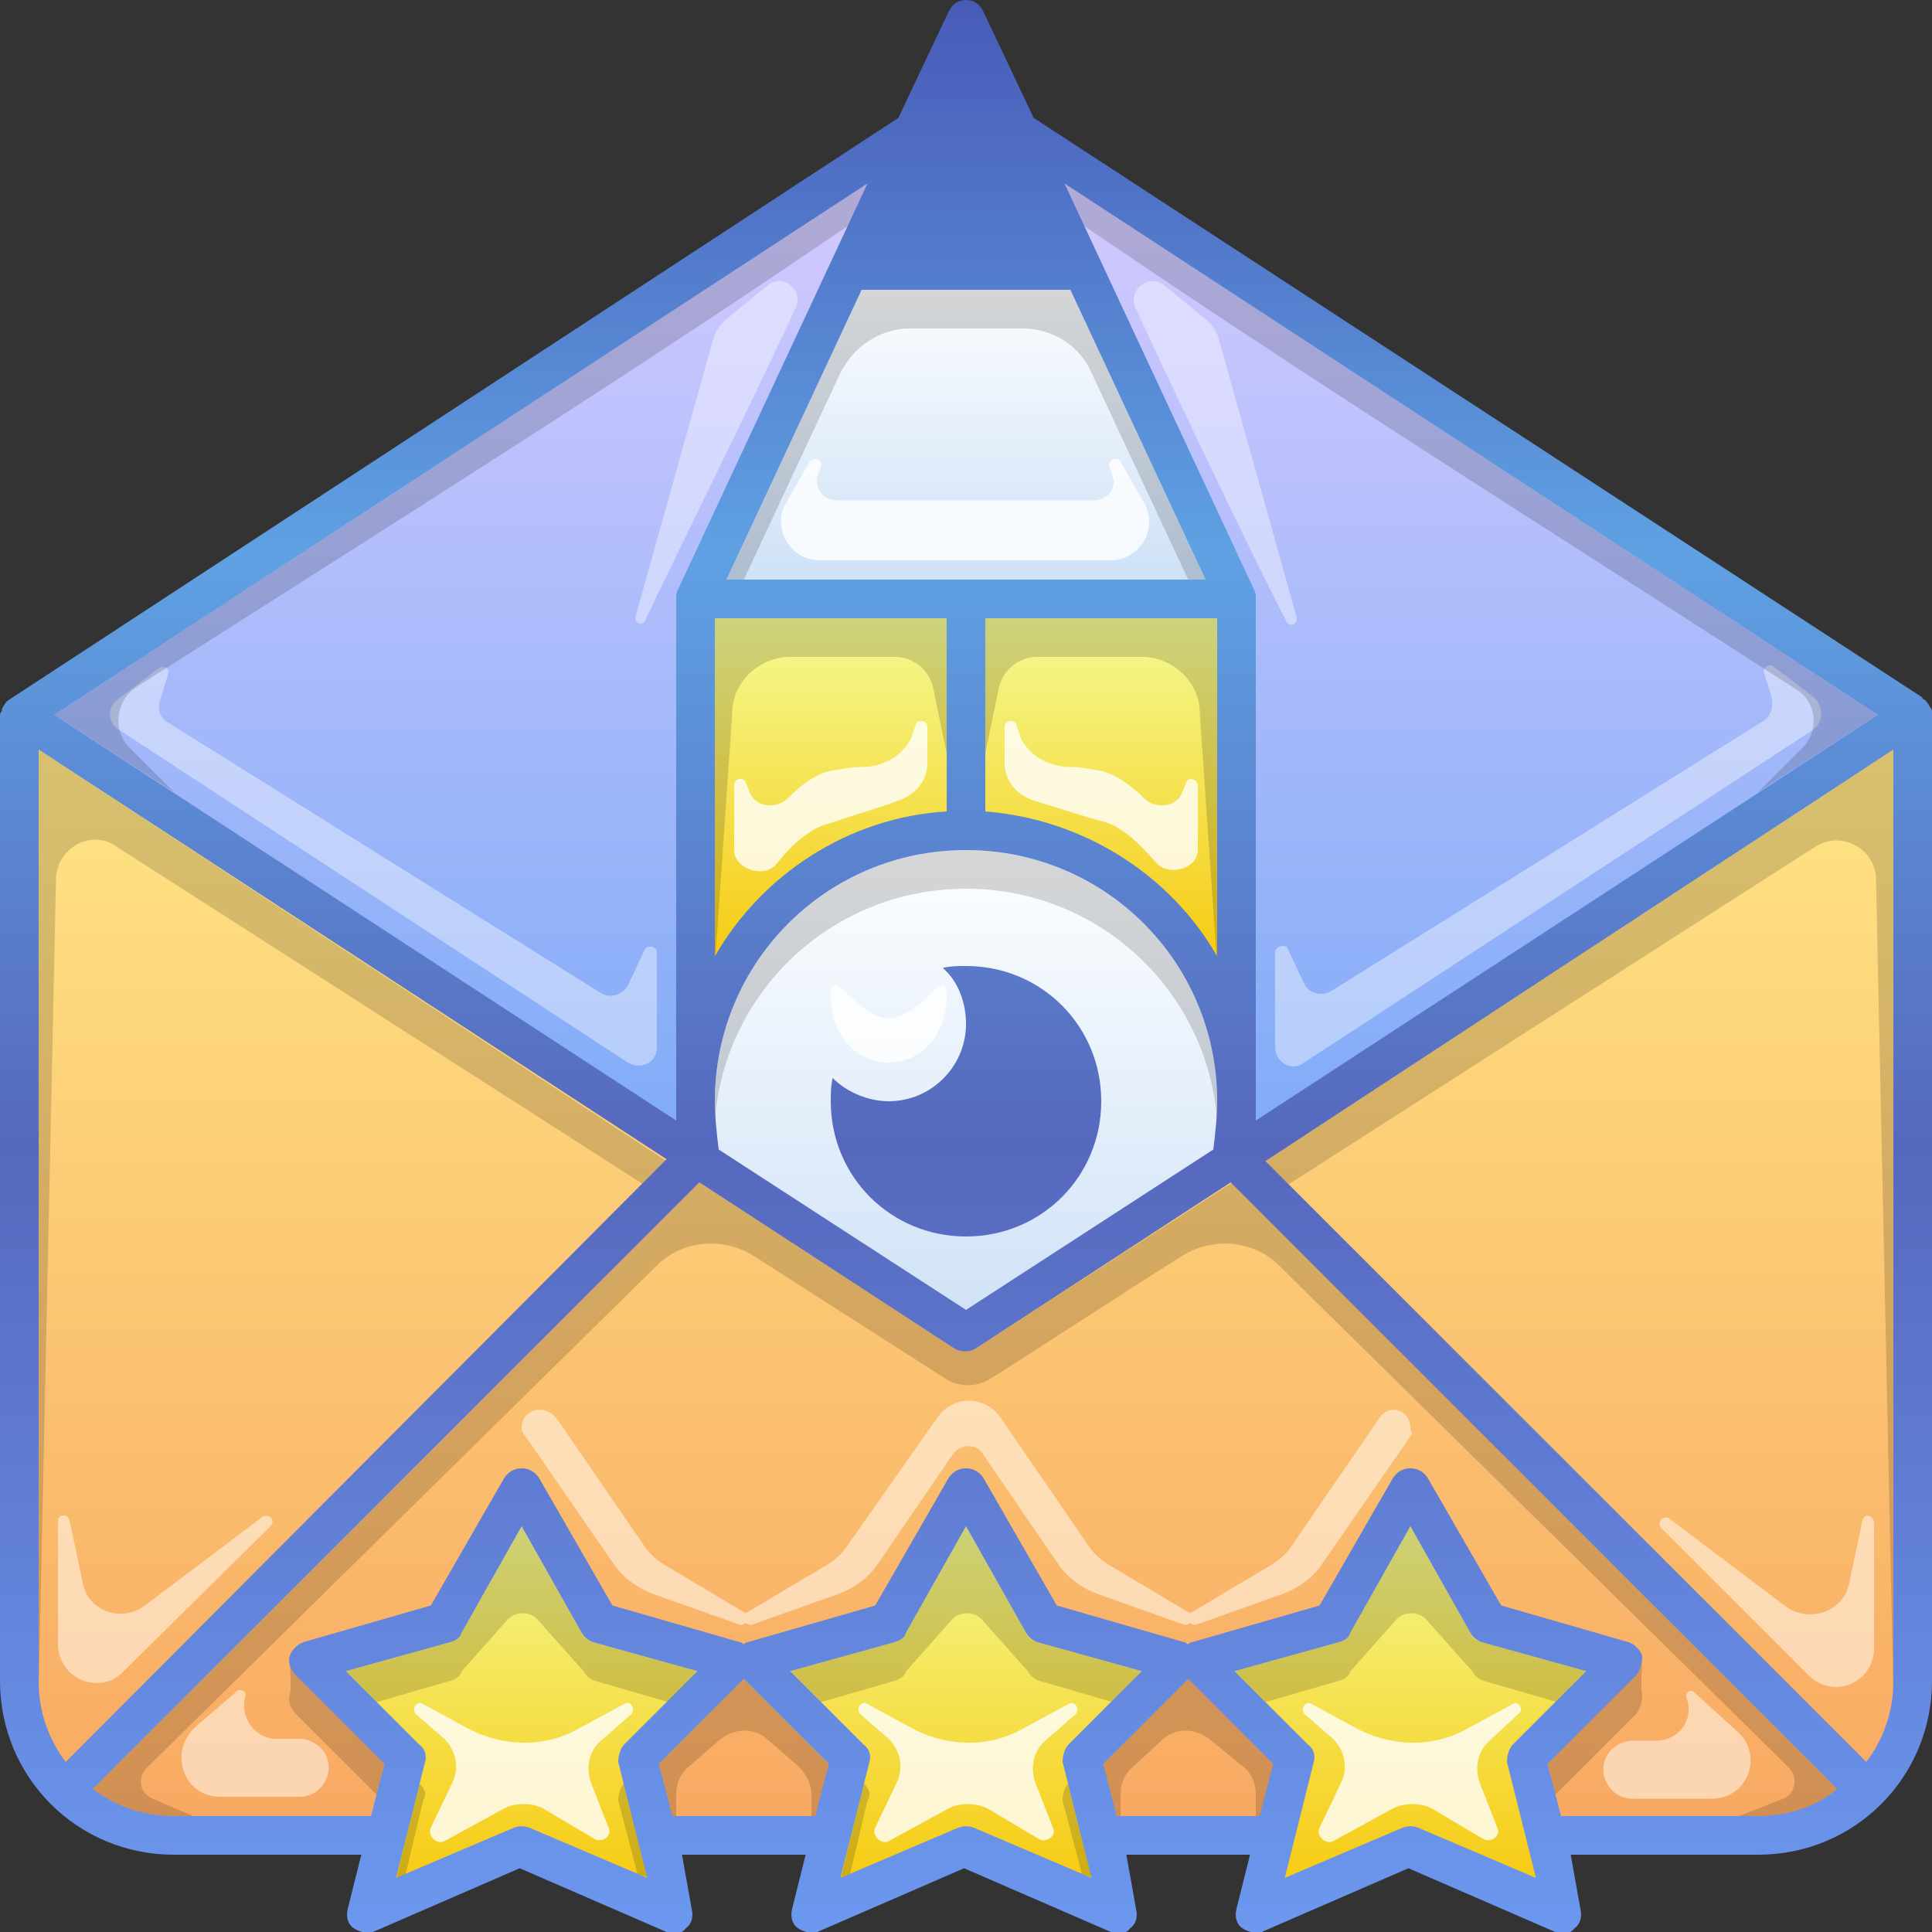
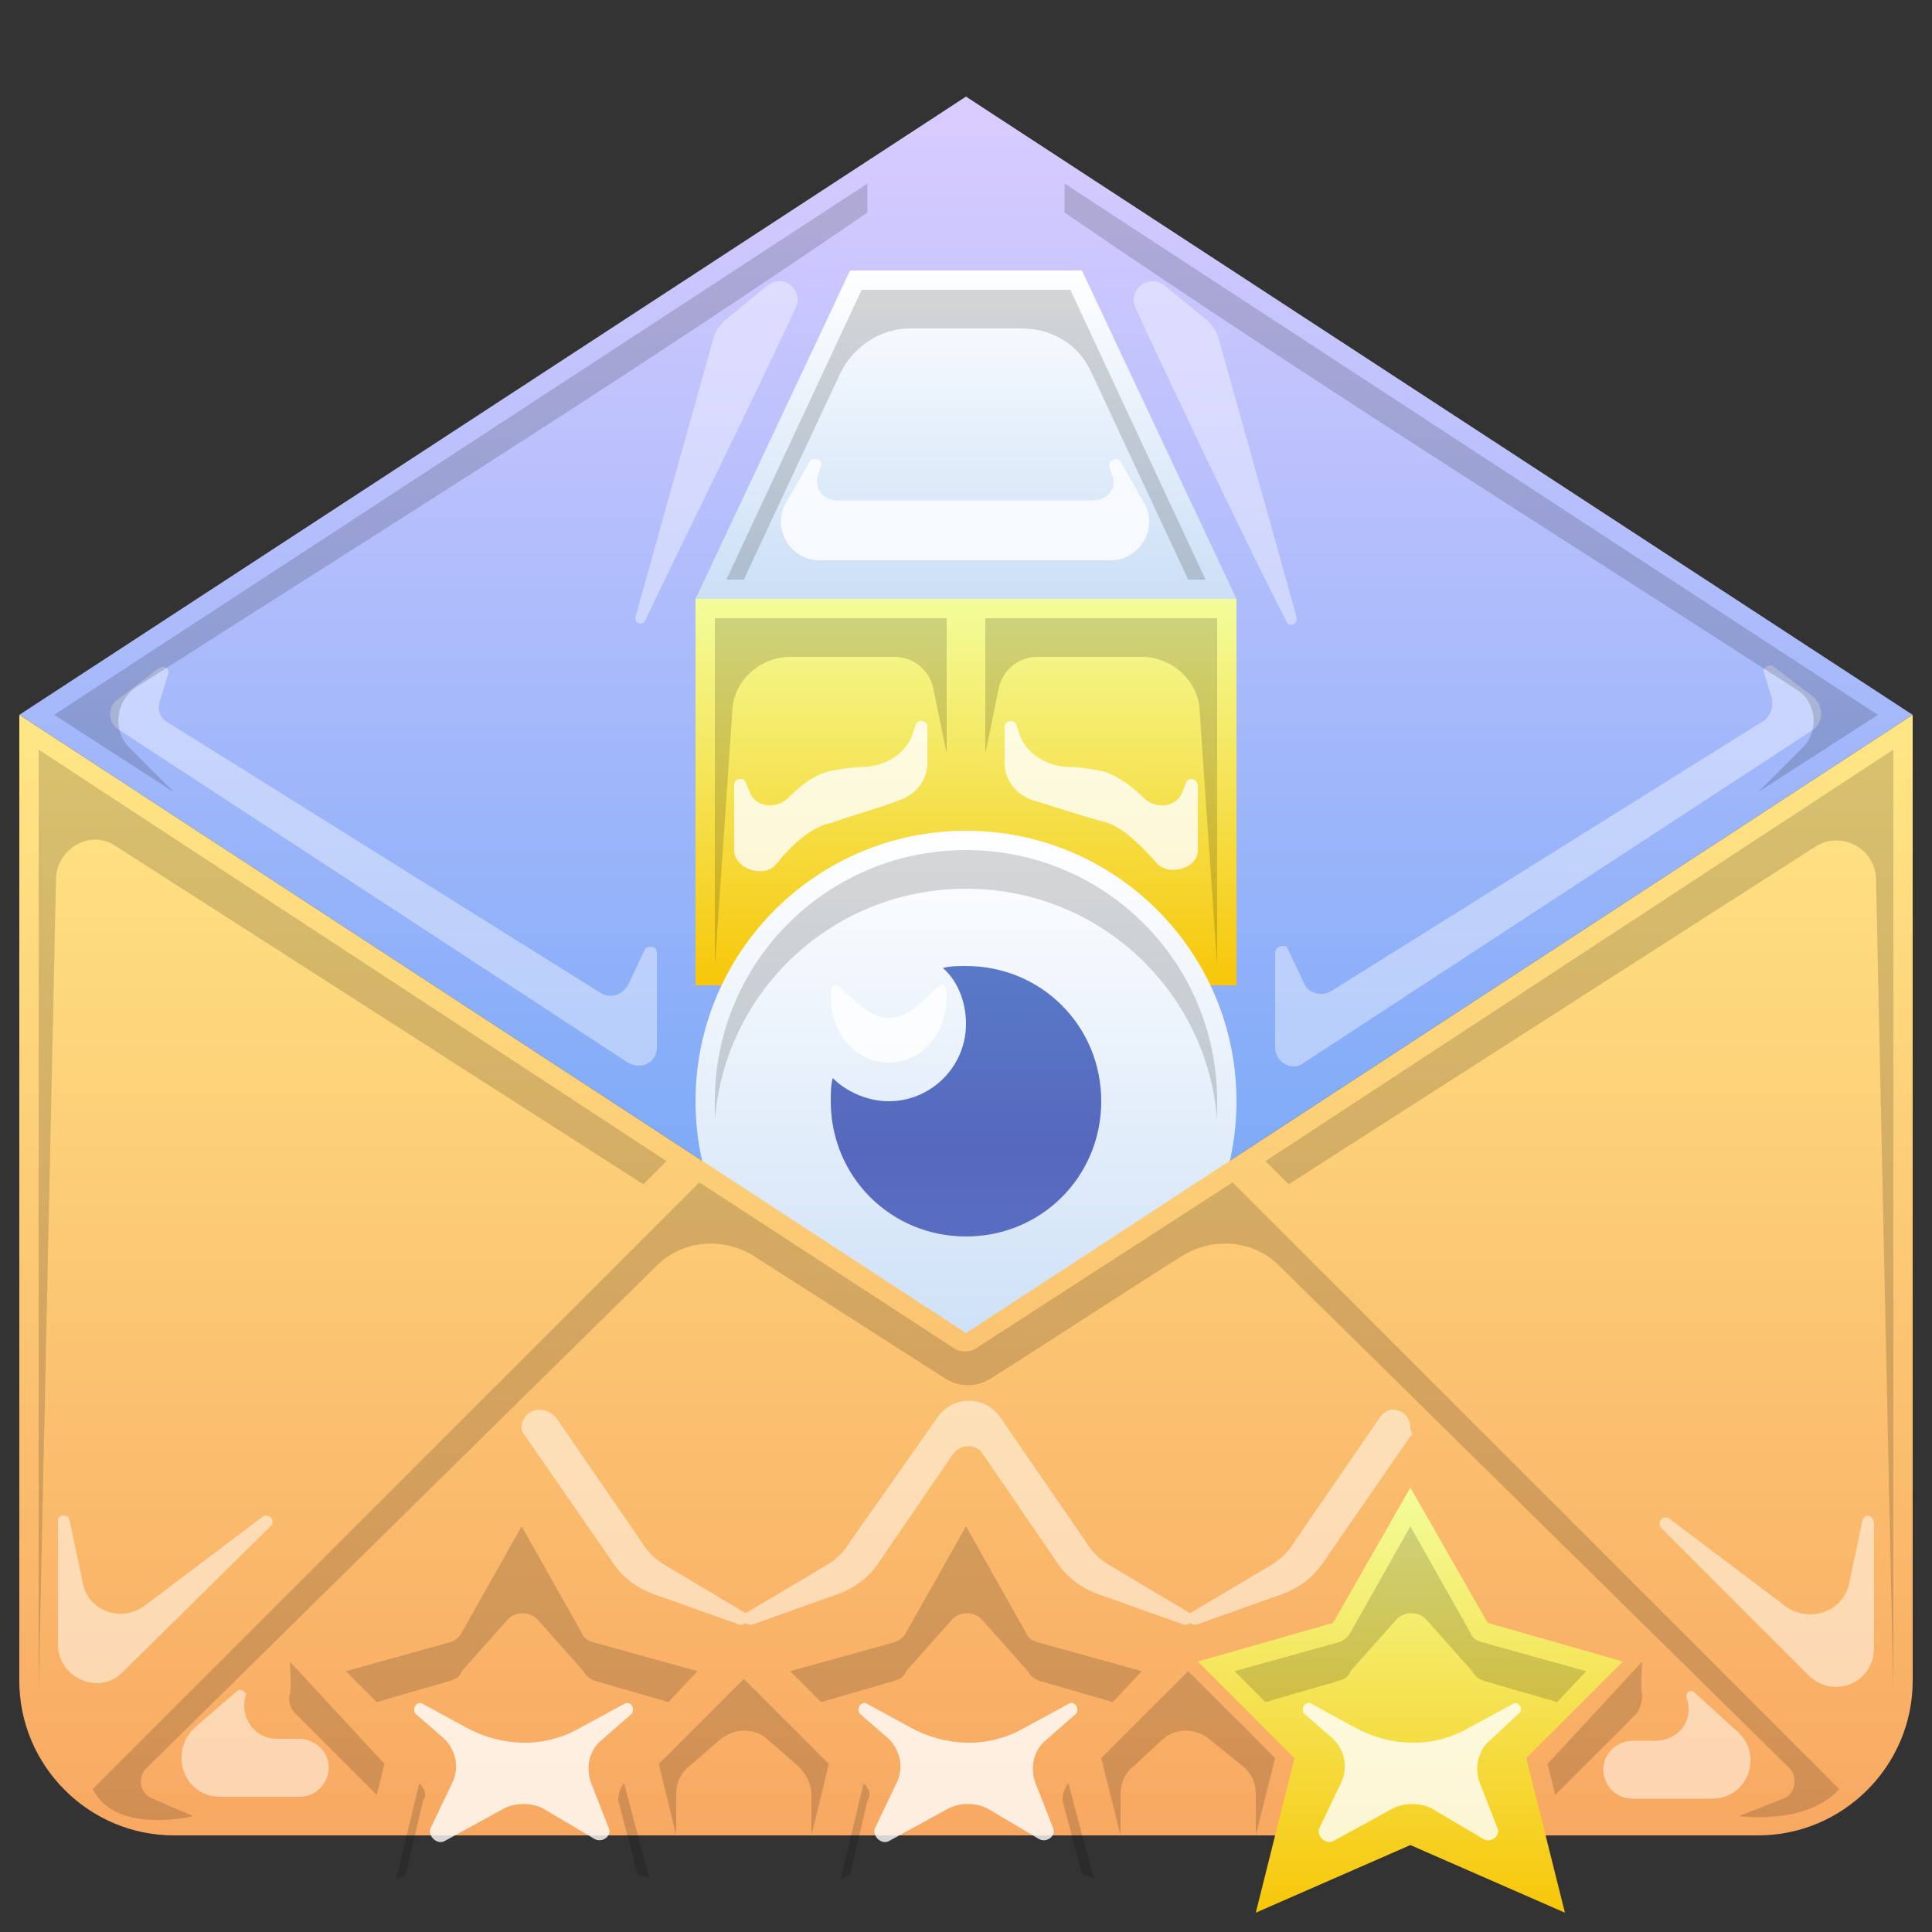
<svg xmlns="http://www.w3.org/2000/svg" viewBox="0 0 100 100">
  <rect x="0" y="0" width="100" height="100" fill="#333333" stroke="none" />
  <linearGradient id="gr-violet" x2="0%" y2="100%">
    <stop offset="0" stop-color="#daccff" />
    <stop offset="1" stop-color="#6fa5f6" />
  </linearGradient>
  <path fill="url(#gr-violet)" d="M1 37 50 5l49 32-49 32L1 37z" />
  <linearGradient id="gr-yellow" x2="0%" y2="100%">
    <stop offset="0" stop-color="#f3fd9b" />
    <stop offset="1" stop-color="#f7c708" />
  </linearGradient>
  <path fill="url(#gr-yellow)" d="M36 31h28v20H36V31z" />
  <linearGradient id="gr-white" x2="0%" y2="100%">
    <stop offset="0" stop-color="#fff" />
    <stop offset="1" stop-color="#cbdff6" />
  </linearGradient>
  <g fill="url(#gr-white)">
    <path d="M44 14h12l8 17H36l8-17z" />
    <circle cx="50" cy="57" r="14" />
  </g>
  <linearGradient id="gr-orange" x2="0%" y2="100%">
    <stop offset="0" stop-color="#ffe785" />
    <stop offset="1" stop-color="#f8a862" />
  </linearGradient>
  <path fill="url(#gr-orange)" d="m1 37 49 32 49-32v50c0 4.4-3.6 8-8 8H9c-4.4 0-8-3.6-8-8V37z" />
  <g fill="url(#gr-yellow)">
-     <path d="m31 84-4-7-4 7-7 2 5 5-2 8 8-3.5 8 3.5-2-8 5-5z" />
-     <path d="m54 84-4-7-4 7-7 2 5 5-2 8 8-3.5 8 3.5-2-8 5-5z" />
    <path d="m84 86-7-2-4-7-4 7-7 2 5 5-2 8 8-3.5 8 3.5-2-8z" />
  </g>
  <g fill="#fff">
    <path fill-opacity=".4" d="m39.7 14.8-2.2 1.8c-.3.3-.5.6-.6 1l-4 14.3c-.1.4.4.5.5.2 1.8-3.8 5.2-10.6 7.8-16.2.4-.9-.7-1.8-1.5-1.1zm-6.3 34.3-.9 1.9c-.3.5-.9.7-1.4.4l-22.4-14c-.4-.2-.6-.7-.4-1.2l.4-1.3c.1-.3-.2-.5-.5-.3l-2.1 1.6c-.6.4-.5 1.3.1 1.6L32.5 55c.7.4 1.5 0 1.5-.8v-4.9c0-.3-.4-.4-.6-.2zm60.5-13-2.1-1.6c-.2-.2-.6.1-.5.3l.4 1.3c.1.4 0 .9-.4 1.2l-22.4 14c-.5.3-1.2.1-1.4-.4l-.9-1.9c-.2-.1-.6 0-.6.3v4.9c0 .8.9 1.3 1.5.8l26.3-17.2c.6-.4.6-1.2.1-1.7zm-26.8-4.2-4-14.3c-.1-.4-.3-.7-.6-1l-2.2-1.8c-.8-.7-2 .2-1.5 1.2 2.6 5.6 5.9 12.5 7.8 16.2.2.3.6.1.5-.3z" />
    <path fill-opacity=".5" d="M71.4 73.4 67 79.8c-.3.5-.7.9-1.2 1.2l-4.2 2.5-4.2-2.5c-.5-.3-.9-.7-1.2-1.2l-4.4-6.4c-.8-1.2-2.5-1.2-3.3 0L44 79.8c-.3.5-.7.9-1.2 1.2l-4.2 2.5-4.2-2.5c-.5-.3-.9-.7-1.2-1.2l-4.4-6.4c-.7-.8-1.8-.4-1.8.5 0 .1 0 .2.1.3l4.7 6.8c.5.7 1.2 1.2 2 1.5l4.5 1.6c.1 0 .2 0 .3-.1.1.1.2.1.3.1l4.5-1.6c.8-.3 1.5-.8 2-1.5l3.9-5.7c.4-.6 1.3-.6 1.6 0l3.9 5.7c.5.7 1.2 1.2 2 1.5l4.5 1.6c.1 0 .2 0 .3-.1.1.1.2.1.3.1l4.5-1.6c.8-.3 1.5-.8 2-1.5l4.7-6.8c-.1-.2-.1-.2-.1-.3 0-.9-1.1-1.3-1.6-.5zm-57.8 5.1-6.1 4.6c-1.2.9-2.9.3-3.2-1.1l-.7-3.3c-.1-.4-.6-.3-.6 0v6.4c0 1.8 2.2 2.7 3.4 1.4L14 79c.3-.3-.1-.7-.4-.5zM15.5 90h-1.2c-1.1 0-1.9-1.1-1.6-2.2.1-.2-.2-.4-.4-.3l-2.2 1.9c-1.4 1.3-.6 3.6 1.3 3.6h4.1c1.4 0 2.1-1.8.9-2.7-.3-.2-.6-.3-.9-.3zm72.2-2.4c-.2-.2-.5 0-.4.3.4 1.1-.4 2.2-1.6 2.2h-1.2c-.3 0-.6.1-.9.3-1.2.9-.5 2.7.9 2.7h4.1c1.9 0 2.7-2.3 1.3-3.5l-2.2-2zm8.7-8.9-.7 3.3c-.3 1.4-2 2-3.2 1.2l-6.1-4.6c-.3-.2-.7.2-.4.5l7.6 7.6c1.3 1.3 3.4.4 3.4-1.4v-6.4c0-.5-.5-.6-.6-.2z" />
    <path fill-opacity=".8" d="M42.4 29h15.1c1.5 0 2.5-1.7 1.7-3L58 23.9c-.2-.3-.6-.1-.6.2l.2.6c.2.6-.3 1.2-1 1.2H43.3c-.7 0-1.1-.6-1-1.2l.2-.6c.1-.3-.4-.5-.6-.2L40.7 26c-.8 1.3.2 3 1.7 3zM49 51.6c0-1-.4-.6-.9-.1s-1.3 1.2-2.1 1.2-1.5-.7-2.1-1.2c-.5-.5-.9-.9-.9.1 0 1.9 1.3 3.4 3 3.4s3-1.5 3-3.4zm-2.4-10.2c.8-.3 1.4-1 1.4-1.9v-1.9c0-.3-.5-.4-.6-.1l-.2.6c-.4 1-1.5 1.6-2.6 1.6-.5 0-1 .1-1.6.2-.9.2-1.6.8-2.2 1.4-.6.6-1.7.5-2-.3l-.2-.5c-.1-.3-.6-.2-.6.1V44c0 1 1.6 1.5 2.2.7.8-1 1.8-1.9 2.8-2.1 1.1-.4 2.6-.8 3.6-1.2zm14.8-.9-.2.5c-.3.8-1.4.9-2 .3-.6-.6-1.4-1.2-2.2-1.4-.6-.1-1.1-.2-1.6-.2-1.1 0-2.2-.6-2.6-1.6l-.2-.6c-.1-.3-.6-.2-.6.1v1.9c0 .9.6 1.6 1.4 1.9 1 .3 2.5.8 3.6 1.1 1 .2 1.9 1.1 2.8 2.1.6.8 2.2.4 2.2-.6v-3.3c0-.4-.5-.5-.6-.2zM32.3 88.2l-2.4 1.3c-1.8 1-4 .9-5.8-.1l-2.2-1.2c-.3-.2-.6.2-.4.5L23 90c.6.6.8 1.5.4 2.3l-1.1 2.3c-.2.4.3.9.7.7l3.1-1.7c.6-.3 1.4-.3 2 0l2.7 1.6c.4.2.9-.2.7-.6l-.9-2.3c-.3-.8-.1-1.7.5-2.2l1.6-1.4c.2-.3-.1-.7-.4-.5zm23 0-2.4 1.3c-1.8 1-4 .9-5.8-.1l-2.2-1.2c-.3-.2-.6.2-.4.5L46 90c.6.6.8 1.5.4 2.3l-1.1 2.3c-.2.4.3.9.7.7l3.1-1.7c.6-.3 1.4-.3 2 0l2.7 1.6c.4.2.9-.2.7-.6l-.9-2.3c-.3-.8-.1-1.7.5-2.2l1.6-1.4c.2-.3-.1-.7-.4-.5zm23.3.5c.3-.2 0-.7-.3-.5l-2.4 1.3c-1.8 1-4 .9-5.8-.1l-2.2-1.2c-.3-.2-.6.2-.4.5L69 90c.6.6.8 1.5.4 2.3l-1.1 2.3c-.2.4.3.9.7.7l3.1-1.7c.6-.3 1.4-.3 2 0l2.7 1.6c.4.2.9-.2.7-.6l-.9-2.3c-.3-.8-.1-1.7.5-2.2l1.5-1.4z" />
  </g>
  <g fill="#000" fill-opacity=".16">
    <path d="M6.7 38.7c-.9-.9-.7-2.4.3-3.1C19.7 27.5 32.5 19.5 44.9 11V9.5L2.8 37 9 41l-2.3-2.3zM35 56v1-1zm0 2v-1 1zm15.5 11.8c-.3.2-.8.2-1.1 0l-13.2-8.6L4.8 92.6C6 95 10 94 10 94l-2.1-.9c-.7-.3-.8-1.1-.3-1.6l26.4-26c1.3-1.3 3.4-1.5 5-.5l10 6.4c.7.4 1.5.4 2.2 0 2.1-1.3 6.8-4.4 10-6.4 1.6-1 3.7-.8 5 .5l26.4 26c.5.5.3 1.4-.3 1.6L90 94s3.5.5 5.2-1.4L63.8 61.2l-13.3 8.6zm42.8-31.1L91 41l6.2-4L55.1 9.5V11C67.5 19.5 80.3 27.5 93 35.7c1 .6 1.2 2.1.3 3zM65 56.2v.8-1 .2zm0 1.8v-1 1zM47.1 17h5.8c1.6 0 3 .9 3.6 2.3l5 10.7h.9l-7-15H44.6l-7 15h.9l5-10.7c.7-1.4 2.1-2.3 3.6-2.3zm18.4 43.1 1.2 1.2L94 43.8c1.3-.8 3 .1 3.1 1.6l.9 42.2V38.8L65.5 60.1zM6 43.8l27.3 17.5 1.2-1.2L2 38.8v48.8l.9-42.2c.1-1.5 1.8-2.5 3.1-1.6zM37 58c.5-6.7 6.1-12 13-12s12.5 5.3 13 12v-1c0-7.2-5.8-13-13-13s-13 5.8-13 13v1z" />
    <path d="M63 32H51v7l.7-3.4c.2-.9 1-1.6 2-1.6h5.4c1.6 0 3 1.3 3 2.9L63 50V32zM37 50l.9-13.1c0-1.6 1.4-2.9 3-2.9h5.4c1 0 1.8.7 2 1.6L49 39v-7H37v18zM15 87.7c-.1.3 0 .7.3 1l4.2 4.2.4-1.6L15 86s.1 1.4 0 1.7zm65.1 3.6.4 1.6 4.2-4.2c.2-.3.3-.6.3-1-.1-.3 0-1.7 0-1.7l-4.9 5.3zm-46 0L35 95v-2.1c0-.6.2-1.1.7-1.5l1.5-1.3c.8-.7 1.9-.7 2.6 0l1.5 1.3c.4.4.7.9.7 1.5V95l.9-3.7-4.4-4.4-4.4 4.4zm2-4.8L30.7 85c-.3-.1-.5-.2-.6-.5L27 79l-3.1 5.5c-.1.2-.3.4-.6.5l-5.4 1.5 1.6 1.6 3.8-1.1c.3-.1.5-.2.6-.5l2.4-2.7c.4-.4 1.1-.4 1.5 0l2.4 2.7c.1.2.3.4.6.5l3.8 1.1 1.5-1.6zm-3.8 5.8c-.2.2-.3.6-.3.9l1 3.8.6.2-1.3-4.9zm-10.6 0-1.2 5 .5-.3.9-3.8c.2-.3.1-.6-.2-.9zm37.4-5.8L53.7 85c-.3-.1-.5-.2-.6-.5L50 79l-3.1 5.5c-.1.2-.3.4-.6.5l-5.4 1.5 1.6 1.6 3.8-1.1c.3-.1.5-.2.6-.5l2.4-2.7c.4-.4 1.1-.4 1.5 0l2.4 2.7c.1.2.3.4.6.5l3.8 1.1 1.5-1.6zm-3.8 5.8c-.2.2-.3.6-.3.9l1 3.8.6.2-1.3-4.9zm-10.6 0-1.2 5 .5-.3.9-3.8c.2-.3.1-.6-.2-.9zm37.4-5.8L76.7 85c-.3-.1-.5-.2-.6-.5L73 79l-3.1 5.5c-.1.2-.3.4-.6.5l-5.4 1.5 1.6 1.6 3.8-1.1c.3-.1.5-.2.6-.5l2.4-2.7c.4-.4 1.1-.4 1.5 0l2.4 2.7c.1.2.3.4.6.5l3.8 1.1 1.5-1.6zM57 91l1 4v-2.1c0-.6.2-1.1.7-1.5l1.4-1.3c.7-.7 1.8-.7 2.6 0l1.6 1.3c.5.4.7.9.7 1.5V95l1-4-4.5-4.5L57 91z" />
  </g>
  <linearGradient id="gr-border" gradientUnits="userSpaceOnUse" x2="0%" y2="100%">
    <stop offset="0" stop-color="#485ab7" />
    <stop offset=".286" stop-color="#5fa1e3" />
    <stop offset=".594" stop-color="#5668bd" />
    <stop offset="1" stop-color="#6c98ef" />
  </linearGradient>
  <g fill="url(#gr-border)">
-     <path d="M100 36.9c0-.1 0-.2-.1-.3-.1-.2-.2-.3-.3-.4 0 0-.1 0-.1-.1l-46-30L50.9.6c-.2-.4-.5-.6-.9-.6s-.7.2-.9.6l-2.6 5.5-46 30.1c-.2.1-.3.3-.4.5v.1c-.1.1-.1.2-.1.2v50c0 5 4 9 9 9h9.7l-.7 2.8c-.1.4 0 .8.3 1 .3.2.7.3 1 .2l7.6-3.3 7.6 3.3c.3.2.8.1 1-.2.3-.2.4-.6.3-1l-.5-2.8h6.4l-.7 2.8c-.1.4 0 .8.3 1 .3.2.7.3 1 .2l7.6-3.3 7.6 3.3c.3.2.8.1 1-.2.3-.2.4-.6.3-1l-.5-2.8h6.4l-.7 2.8c-.1.4 0 .8.3 1 .3.2.7.3 1 .2l7.6-3.3 7.6 3.3c.3.2.8.1 1-.2.3-.2.4-.6.3-1l-.5-2.8H91c5 0 9-4 9-9V36.9zm-2.8.1L65 58V30.9c0-.1 0-.2-.1-.4l-9.8-21L97.2 37zM49 42c-5.1.3-9.6 3.3-12 7.5V32h12v10zm1 2c7.2 0 13 5.8 13 13 0 .8-.1 1.7-.2 2.5L50 67.8l-12.8-8.3c-.1-.8-.2-1.7-.2-2.5 0-7.2 5.8-13 13-13zm1-2V32h12v17.5c-2.4-4.2-6.9-7.1-12-7.5zm4.4-27 7 15H37.6l7-15h10.8zM44.9 9.5l-9.8 21c-.1.2-.1.3-.1.4V58L2.8 37 44.9 9.5zM2 87V38.8L34.5 60 3.4 91.2C2.5 90 2 88.6 2 87zm25.4 7.6c-.3-.1-.5-.1-.8 0l-6.1 2.6 1.5-6c.1-.3 0-.7-.3-.9l-3.8-3.8 5.4-1.5c.3-.1.5-.2.6-.5L27 79l3.1 5.5c.1.2.3.4.6.5l5.4 1.5-3.8 3.8c-.2.2-.3.6-.3.9l1.5 6-6.1-2.6zm14.8-.6h-7.4l-.7-2.7 4.4-4.4 4.4 4.4-.7 2.7zm8.2.6c-.3-.1-.5-.1-.8 0l-6.1 2.6 1.5-6c.1-.3 0-.7-.3-.9l-3.8-3.8 5.4-1.5c.3-.1.5-.2.6-.5L50 79l3.1 5.5c.1.2.3.4.6.5l5.4 1.5-3.8 3.8c-.2.2-.3.6-.3.9l1.5 6-6.1-2.6zm14.8-.6h-7.4l-.7-2.7 4.4-4.4 4.4 4.4-.7 2.7zm8.2.6c-.3-.1-.5-.1-.8 0l-6.1 2.6 1.5-6c.1-.3 0-.7-.3-.9l-3.8-3.8 5.4-1.5c.3-.1.5-.2.6-.5L73 79l3.1 5.5c.1.2.3.4.6.5l5.4 1.5-3.8 3.8c-.2.2-.3.6-.3.9l1.5 6-6.1-2.6zM91 94H80.8l-.7-2.7 4.6-4.6c.2-.3.3-.6.3-1-.1-.3-.4-.6-.7-.7l-6.6-1.9-3.8-6.6c-.2-.3-.5-.5-.9-.5s-.7.2-.9.5l-3.8 6.6-6.6 1.9c-.1 0-.2.1-.2.1-.1 0-.1-.1-.2-.1l-6.6-1.9-3.8-6.6c-.2-.3-.5-.5-.9-.5s-.7.2-.9.5l-3.8 6.6-6.6 1.9c-.1 0-.2.1-.2.1-.1 0-.1-.1-.2-.1l-6.6-1.9-3.8-6.6c-.2-.3-.5-.5-.9-.5s-.7.2-.9.5l-3.8 6.6-6.6 1.9c-.3.1-.6.4-.7.7-.1.3 0 .7.3 1l4.6 4.6-.7 2.7H9c-1.6 0-3-.5-4.2-1.4l31.4-31.4 13.2 8.6c.3.2.8.2 1.1 0l13.2-8.6 31.4 31.4C94 93.5 92.6 94 91 94zm7-7c0 1.6-.5 3-1.4 4.2L65.5 60.1 98 38.8V87z" />
    <path d="M50 64c3.9 0 7-3.1 7-7s-3.1-7-7-7c-.4 0-.8 0-1.2.1.8.7 1.2 1.8 1.2 2.9 0 2.2-1.8 4-4 4-1.1 0-2.2-.5-2.9-1.2-.1.4-.1.8-.1 1.2 0 3.9 3.1 7 7 7z" />
  </g>
</svg>